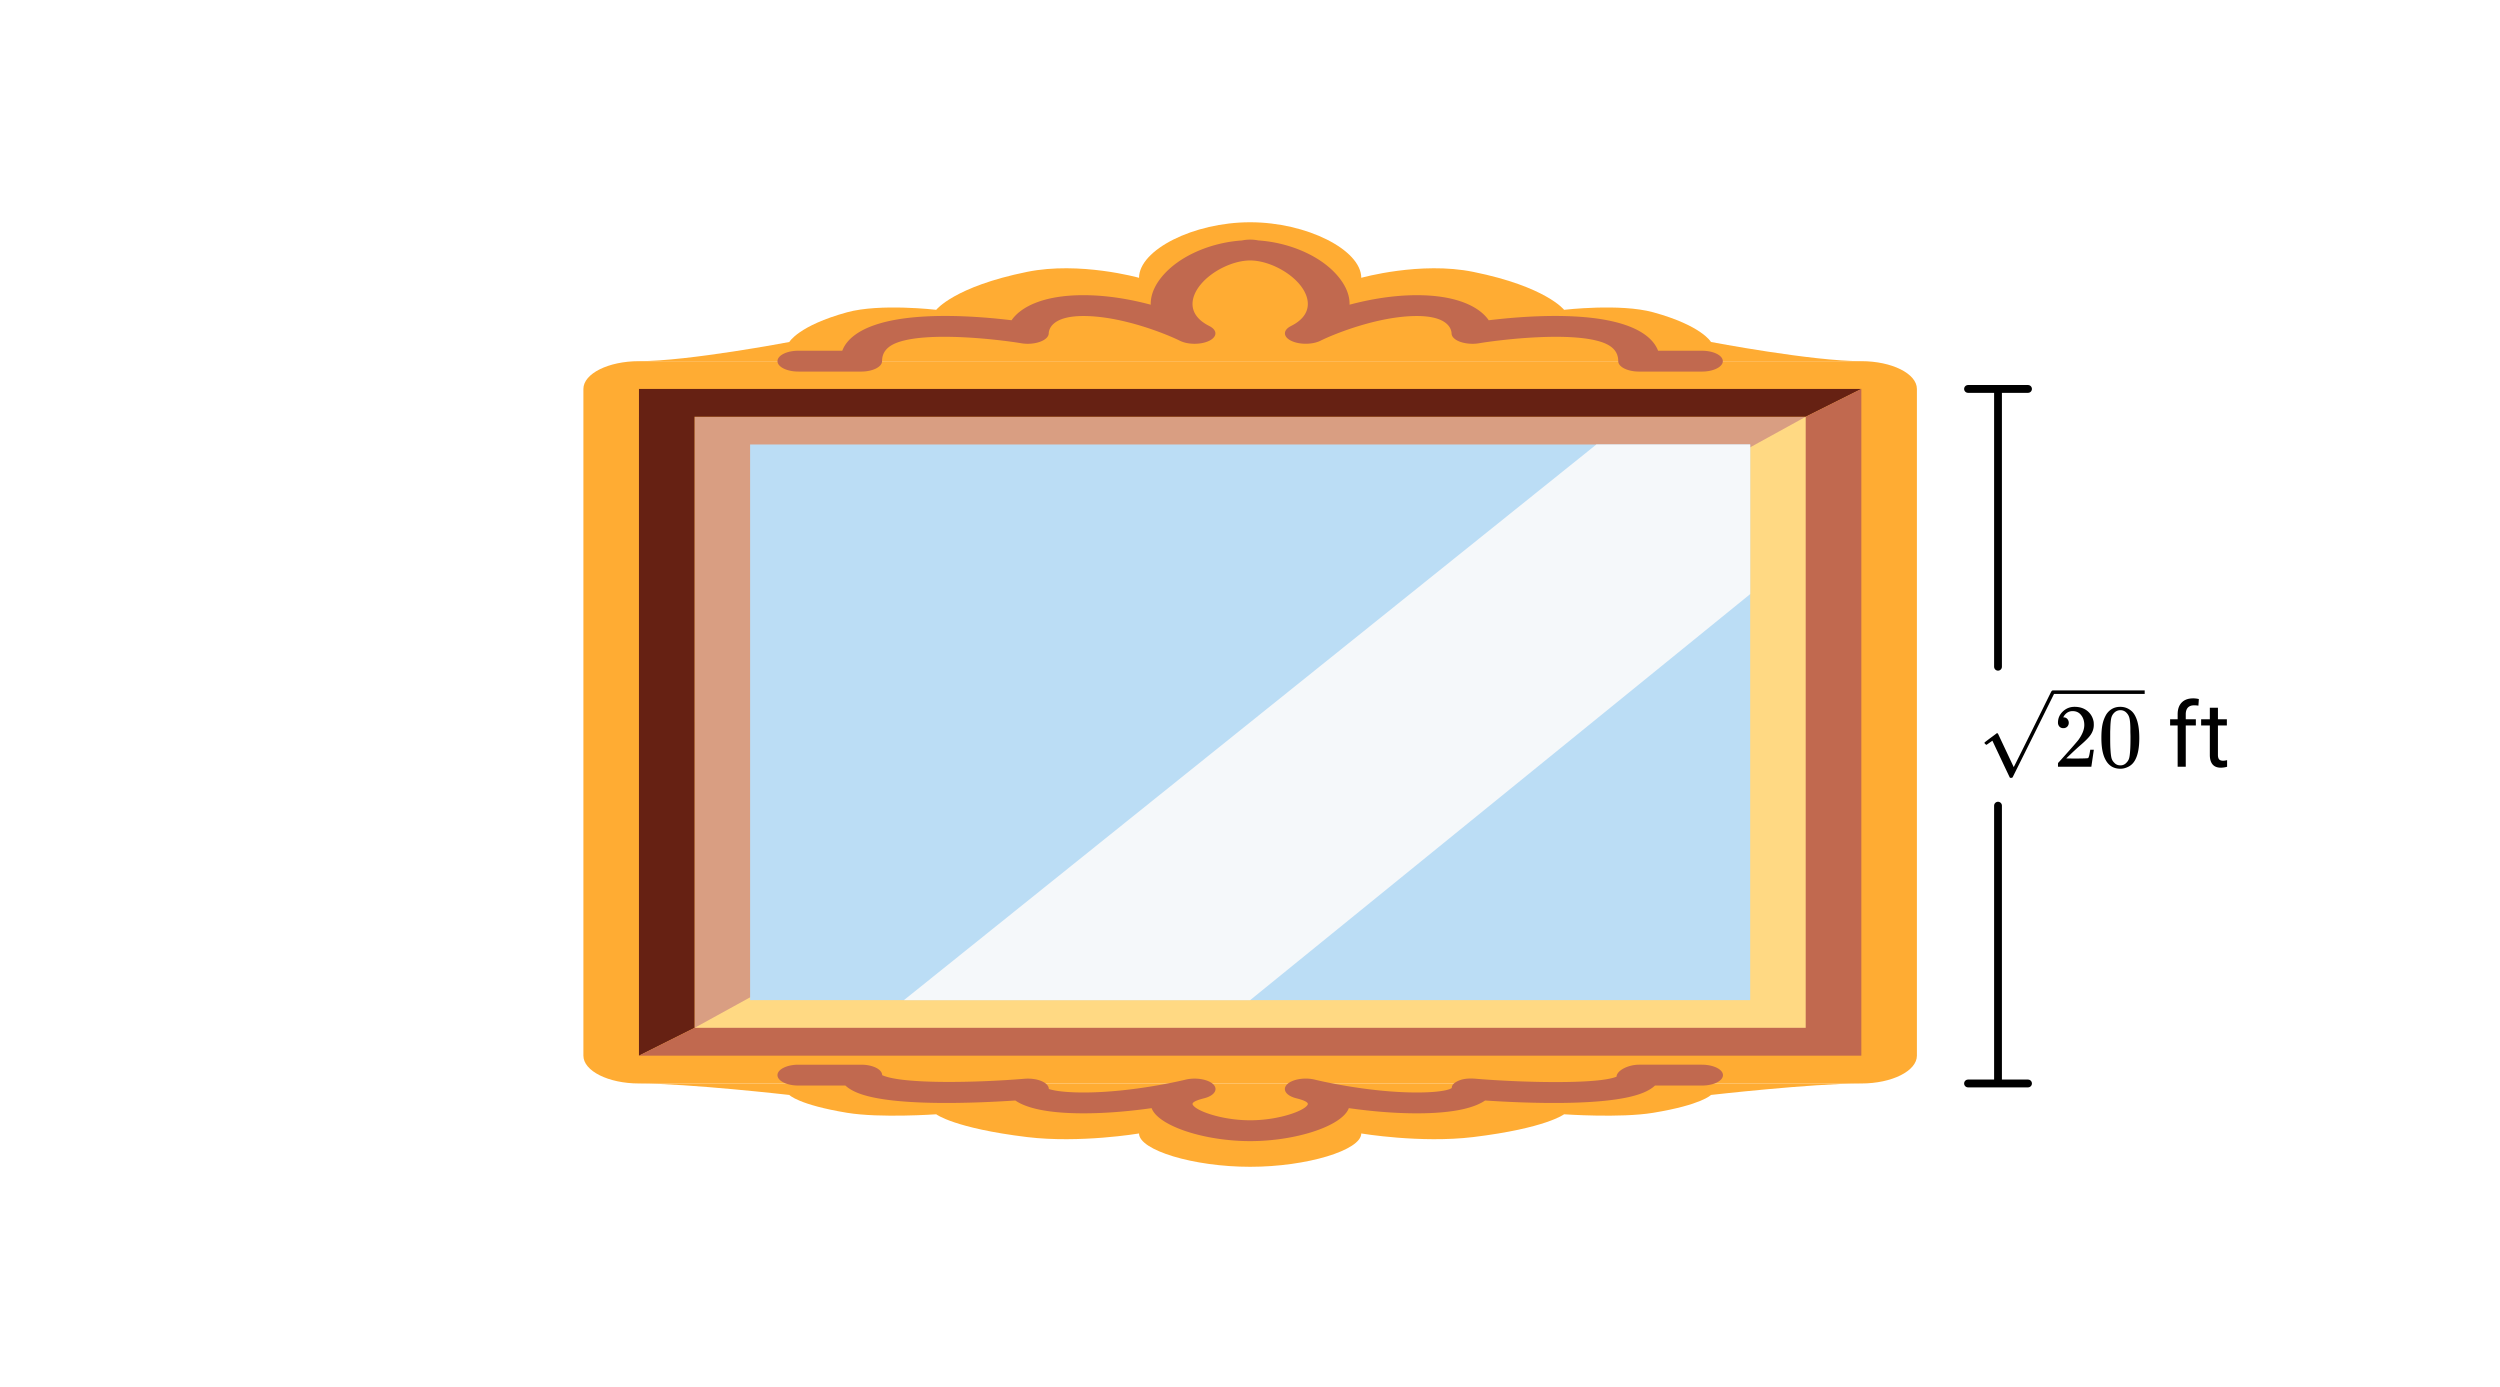
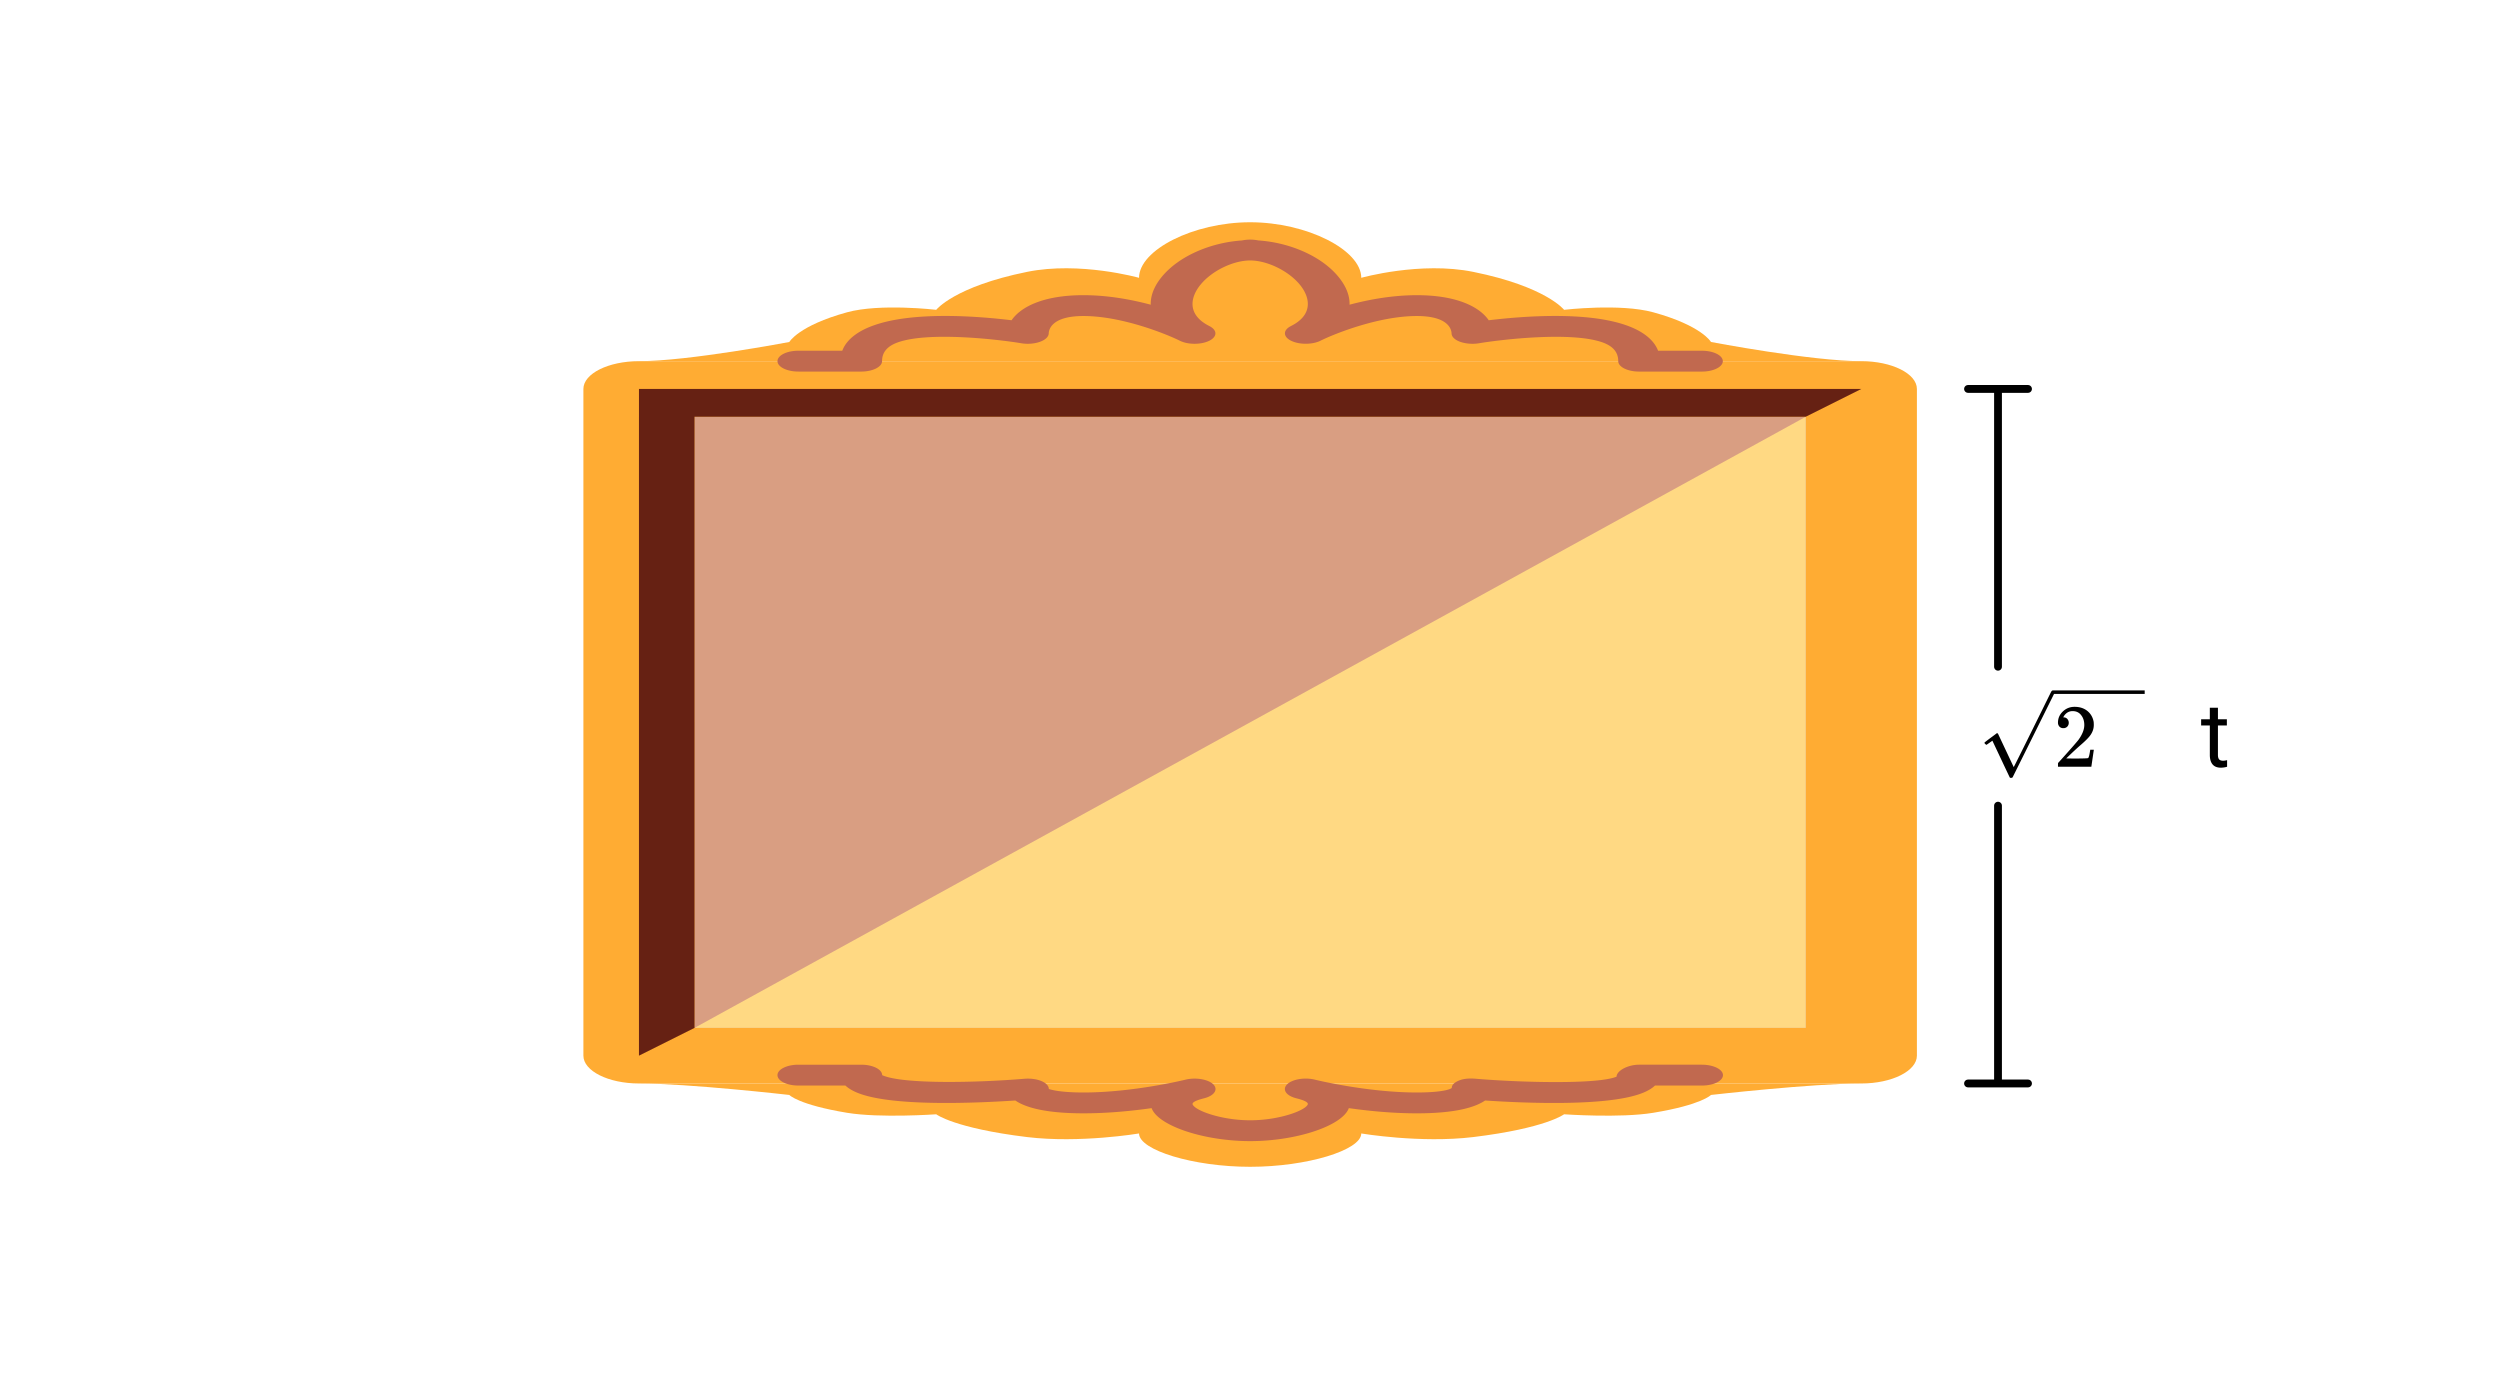
<svg xmlns="http://www.w3.org/2000/svg" xmlns:xlink="http://www.w3.org/1999/xlink" width="449.28" height="249.28" viewBox="0 0 336.96 186.96">
  <defs>
    <symbol overflow="visible" id="c">
-       <path d="M1.375 0v-5.563H.359v-.843h1.016v-.657c0-.687.18-1.218.547-1.593.363-.375.879-.563 1.547-.563.258 0 .515.031.765.094l-.062.89a3.622 3.622 0 0 0-.594-.046c-.355 0-.633.105-.828.312-.188.211-.281.508-.281.89v.673h1.36v.843h-1.36V0zm0 0" />
-     </symbol>
+       </symbol>
    <symbol overflow="visible" id="d">
      <path d="M2.313-7.953v1.547h1.203v.843H2.312v3.97c0 .261.051.46.157.593.113.125.297.188.547.188.125 0 .3-.024.53-.079V0a3.132 3.132 0 0 1-.843.125c-.492 0-.86-.145-1.11-.438-.25-.3-.374-.726-.374-1.28v-3.97H.047v-.843h1.172v-1.547zm0 0" />
    </symbol>
    <symbol overflow="visible" id="e">
      <path d="M1.328-5.203a.679.679 0 0 1-.531-.219.782.782 0 0 1-.188-.531c0-.582.22-1.082.657-1.5.437-.414.96-.625 1.578-.625.695 0 1.273.187 1.734.562.457.375.738.871.844 1.485.008.148.016.277.016.39 0 .47-.141.914-.422 1.329-.22.335-.672.796-1.36 1.39-.293.25-.699.621-1.219 1.11l-.718.687.922.016c1.27 0 1.945-.02 2.03-.063.032-.008.071-.098.126-.266.031-.082.082-.351.156-.812v-.047h.484v.047L5.11-.031V0H.61v-.234c0-.157.004-.25.016-.282.008 0 .352-.379 1.031-1.14.875-.977 1.438-1.625 1.688-1.938.539-.738.812-1.414.812-2.031 0-.531-.14-.973-.422-1.328-.273-.363-.656-.547-1.156-.547-.469 0-.851.21-1.14.625-.024.031-.047.078-.079.14-.023.032-.03.055-.03.063 0 .012.015.016.046.016.207 0 .375.074.5.218.125.149.188.32.188.516 0 .2-.07.371-.204.516a.715.715 0 0 1-.53.203zm0 0" />
    </symbol>
    <symbol overflow="visible" id="f">
-       <path d="M1.156-7.094c.457-.656 1.078-.984 1.86-.984.593 0 1.113.203 1.562.61.219.21.399.484.547.827.3.668.453 1.59.453 2.766 0 1.25-.172 2.21-.516 2.875-.23.469-.562.809-1 1.016-.343.164-.687.25-1.03.25C2.101.266 1.425-.156 1-1 .645-1.664.469-2.625.469-3.875c0-.75.05-1.367.156-1.86.102-.488.281-.94.531-1.359zm2.735-.14a1.108 1.108 0 0 0-.86-.391c-.344 0-.636.133-.875.39a1.44 1.44 0 0 0-.36.688c-.062.262-.105.719-.124 1.375 0 .043-.008.2-.016.469v.672c0 .773.008 1.312.032 1.625.03.562.078.969.14 1.219.063.242.18.449.36.625.218.25.5.375.843.375.332 0 .61-.126.828-.376.176-.175.297-.382.36-.625.062-.25.11-.656.14-1.218.02-.313.032-.852.032-1.625 0-.176-.008-.399-.016-.672v-.469c-.012-.656-.055-1.113-.125-1.375-.063-.27-.184-.5-.36-.687zm0 0" />
-     </symbol>
+       </symbol>
    <clipPath id="a">
      <path d="M0 0h336.96v186.473H0zm0 0" />
    </clipPath>
    <clipPath id="g">
      <path d="M267 93h22.07v11.844H267zm0 0" />
    </clipPath>
  </defs>
  <g clip-path="url(#a)" fill="#fff">
    <path d="M0 0h336.96v186.96H0z" />
    <path d="M0 0h336.96v186.96H0z" />
  </g>
  <path d="M269.3 108.59v37.445M269.3 89.867V52.422M273.344 146.035h-8.086M273.344 52.422h-8.086" fill="none" stroke-width="1.053" stroke-linecap="round" stroke-linejoin="round" stroke="#000" />
  <path d="M250.879 146.035H86.12c-4.117 0-7.488-1.687-7.488-3.746V52.422c0-2.059 3.37-3.742 7.488-3.742H250.88c4.117 0 7.488 1.683 7.488 3.742v89.867c0 2.059-3.37 3.746-7.488 3.746zm0 0" fill="#ffac33" />
-   <path d="M93.61 56.168h149.78v82.375H93.61zm0 0" fill="#d99e82" />
+   <path d="M93.61 56.168h149.78v82.375H93.61z" fill="#d99e82" />
  <path d="M243.39 138.543H93.61l149.78-82.375zm0 0" fill="#ffd983" />
-   <path d="M101.102 59.91h134.796v74.89H101.102zm0 0" fill="#bbddf5" />
-   <path d="M215.164 59.91l-93.328 74.89H168.5l67.398-54.726V59.91zm0 0" fill="#f5f8fa" />
  <path d="M243.39 56.168H86.122v-3.746H250.88zM93.61 138.543l-7.489 3.746V56.168h7.488zm0 0" fill="#662113" />
-   <path d="M250.879 142.29H86.12l7.488-3.747h157.27zm0-89.868l-7.488 3.746v82.375h7.488zm0 0" fill="#c1694f" />
  <path d="M230.613 46.094s-1.222-2.2-7.789-4.004c-4.449-1.223-12.012-.332-12.012-.332s-2.417-3.121-12.238-5.113c-7.113-1.45-15.097.8-15.097.8 0-3.746-7.317-7.488-14.977-7.488s-14.977 3.742-14.977 7.488c0 0-7.984-2.25-15.097-.8-9.813 1.992-12.238 5.113-12.238 5.113s-7.563-.89-12.012.332c-6.559 1.805-7.79 4.004-7.79 4.004s-13.57 2.586-20.265 2.586H250.88c-6.695 0-20.266-2.586-20.266-2.586zM86.121 146.035c6.695 0 20.266 1.547 20.266 1.547s1.222 1.32 7.789 2.406c4.449.735 12.011.2 12.011.2s2.418 1.87 12.239 3.07c7.113.863 15.097-.485 15.097-.485 0 2.247 7.317 4.493 14.977 4.493s14.977-2.246 14.977-4.493c0 0 7.984 1.348 15.097.485 9.813-1.196 12.238-3.07 12.238-3.07s7.563.535 12.012-.2c6.559-1.082 7.79-2.406 7.79-2.406s13.57-1.547 20.265-1.547zm0 0" fill="#ffac33" />
  <path d="M107.602 50.082h8.476c1.55 0 2.809-.629 2.809-1.402 0-1.188.687-2.012 2.097-2.524 4.125-1.488 13.426-.43 16.676.11.856.144 1.781.066 2.508-.196.727-.258 1.168-.68 1.184-1.125.015-.55.421-2.351 4.683-2.351 5.153 0 11.106 2.398 12.985 3.328l.007.004c1.094.547 2.875.547 3.97 0 1.077-.54 1.093-1.406.05-1.957l-.008-.004-.035-.02c-3.035-1.515-2.598-3.883-1.176-5.593 1.52-1.856 4.395-3.247 6.672-3.247s5.152 1.391 6.68 3.243c1.422 1.71 1.86 4.078-1.176 5.593l-.035.02-.008.004c-1.05.55-1.027 1.418.05 1.957 1.094.547 2.868.547 3.977 0v-.004c1.871-.926 7.825-3.324 12.977-3.324 4.262 0 4.66 1.8 4.683 2.34 0 .453.434.87 1.16 1.136.743.262 1.692.34 2.532.196 3.242-.536 12.535-1.598 16.676-.11 1.41.512 2.097 1.336 2.097 2.524 0 .773 1.258 1.402 2.809 1.402h8.476c1.551 0 2.809-.629 2.809-1.402 0-.778-1.258-1.407-2.809-1.407h-5.914c-.675-1.765-2.554-2.808-4.187-3.394-5.375-1.938-13.98-1.274-18.64-.715-1.169-1.707-4.118-3.379-9.692-3.379-3.219 0-6.38.567-9.067 1.281.036-1.222-.464-2.511-1.527-3.793-2.27-2.742-6.492-4.578-10.762-4.867a5.565 5.565 0 0 0-2.218.004c-4.27.29-8.5 2.125-10.77 4.867-1.062 1.278-1.555 2.57-1.52 3.793-2.695-.718-5.847-1.285-9.066-1.285-5.574 0-8.523 1.672-9.691 3.38-4.668-.563-13.293-1.22-18.64.714-1.634.586-3.513 1.629-4.18 3.394h-5.922c-1.551 0-2.809.63-2.809 1.407 0 .773 1.258 1.402 2.809 1.402zm121.796 93.422h-8.476c-1.55 0-3.031.832-3.031 1.61-2.496 1.058-12.793.8-18.973.284-.82-.07-1.629-.027-2.258.235-.633.265-.984.586-.984 1-.117.16-1.219.617-4.711.617-6.707 0-13.653-1.707-13.727-1.727-1.375-.34-3.062-.066-3.758.63-.695.699-.136 1.538 1.258 1.882 1.137.285 1.649.57 1.52.844-.39.836-3.903 2.117-7.75 2.117-3.852 0-7.363-1.285-7.75-2.117-.137-.27.379-.555 1.52-.844 1.39-.344 1.952-1.183 1.257-1.883-.695-.687-2.383-.968-3.758-.629-.07.02-7.02 1.727-13.73 1.727-3.488 0-4.598-.457-4.68-.469 0-.41-.36-.804-.996-1.07-.621-.266-1.453-.375-2.277-.313-6.16.52-16.461.778-19.192-.488 0-.773-1.257-1.406-2.808-1.406h-8.492c-1.551 0-2.809.633-2.809 1.406 0 .774 1.258 1.403 2.809 1.403h6.347c.367.351.887.664 1.531.94 4.575 1.938 16.122 1.423 21.372 1.075 1.23.852 3.796 1.73 9.187 1.73 3.258 0 6.473-.316 9.184-.699.015.055.043.11.066.164 1.094 2.317 7.152 4.282 13.219 4.282 6.066 0 12.125-1.961 13.226-4.282l.067-.164c2.703.383 5.922.7 9.18.7 5.394 0 7.953-.88 9.19-1.73 5.235.35 16.798.862 21.372-1.075.652-.277 1.16-.59 1.527-.941h6.352c1.55 0 2.808-.63 2.808-1.403s-1.28-1.406-2.832-1.406zm0 0" fill="#c1694f" />
  <use xlink:href="#b" x="289.141" y="103.347" />
  <use xlink:href="#c" x="292.137" y="103.347" />
  <use xlink:href="#d" x="296.63" y="103.347" />
  <use xlink:href="#e" x="276.773" y="103.347" />
  <use xlink:href="#f" x="282.764" y="103.347" />
  <g clip-path="url(#g)">
    <path d="M267.758 100.387c-.035 0-.09-.032-.164-.094-.07-.063-.117-.117-.117-.164 0-.024.003-.04.011-.047.016-.031.29-.242.82-.637.536-.39.797-.593.805-.601a.089.089 0 0 1 .063-.024c.054 0 .105.04.144.118.04.082 2.098 4.457 2.098 4.457.008 0 .426-.836 1.262-2.512.832-1.672 1.664-3.36 2.504-5.055.836-1.7 1.265-2.566 1.289-2.605.066-.11.144-.168.242-.168H5116.18v.472H276.852l-2.73 5.504-2.849 5.73c-.035.055-.109.083-.23.083-.074 0-.121-.012-.148-.035-.024-.024-2.352-4.973-2.352-4.973l-.785.55zm8.957-7.332h4849.578v.472H276.715zm0 0" />
  </g>
</svg>